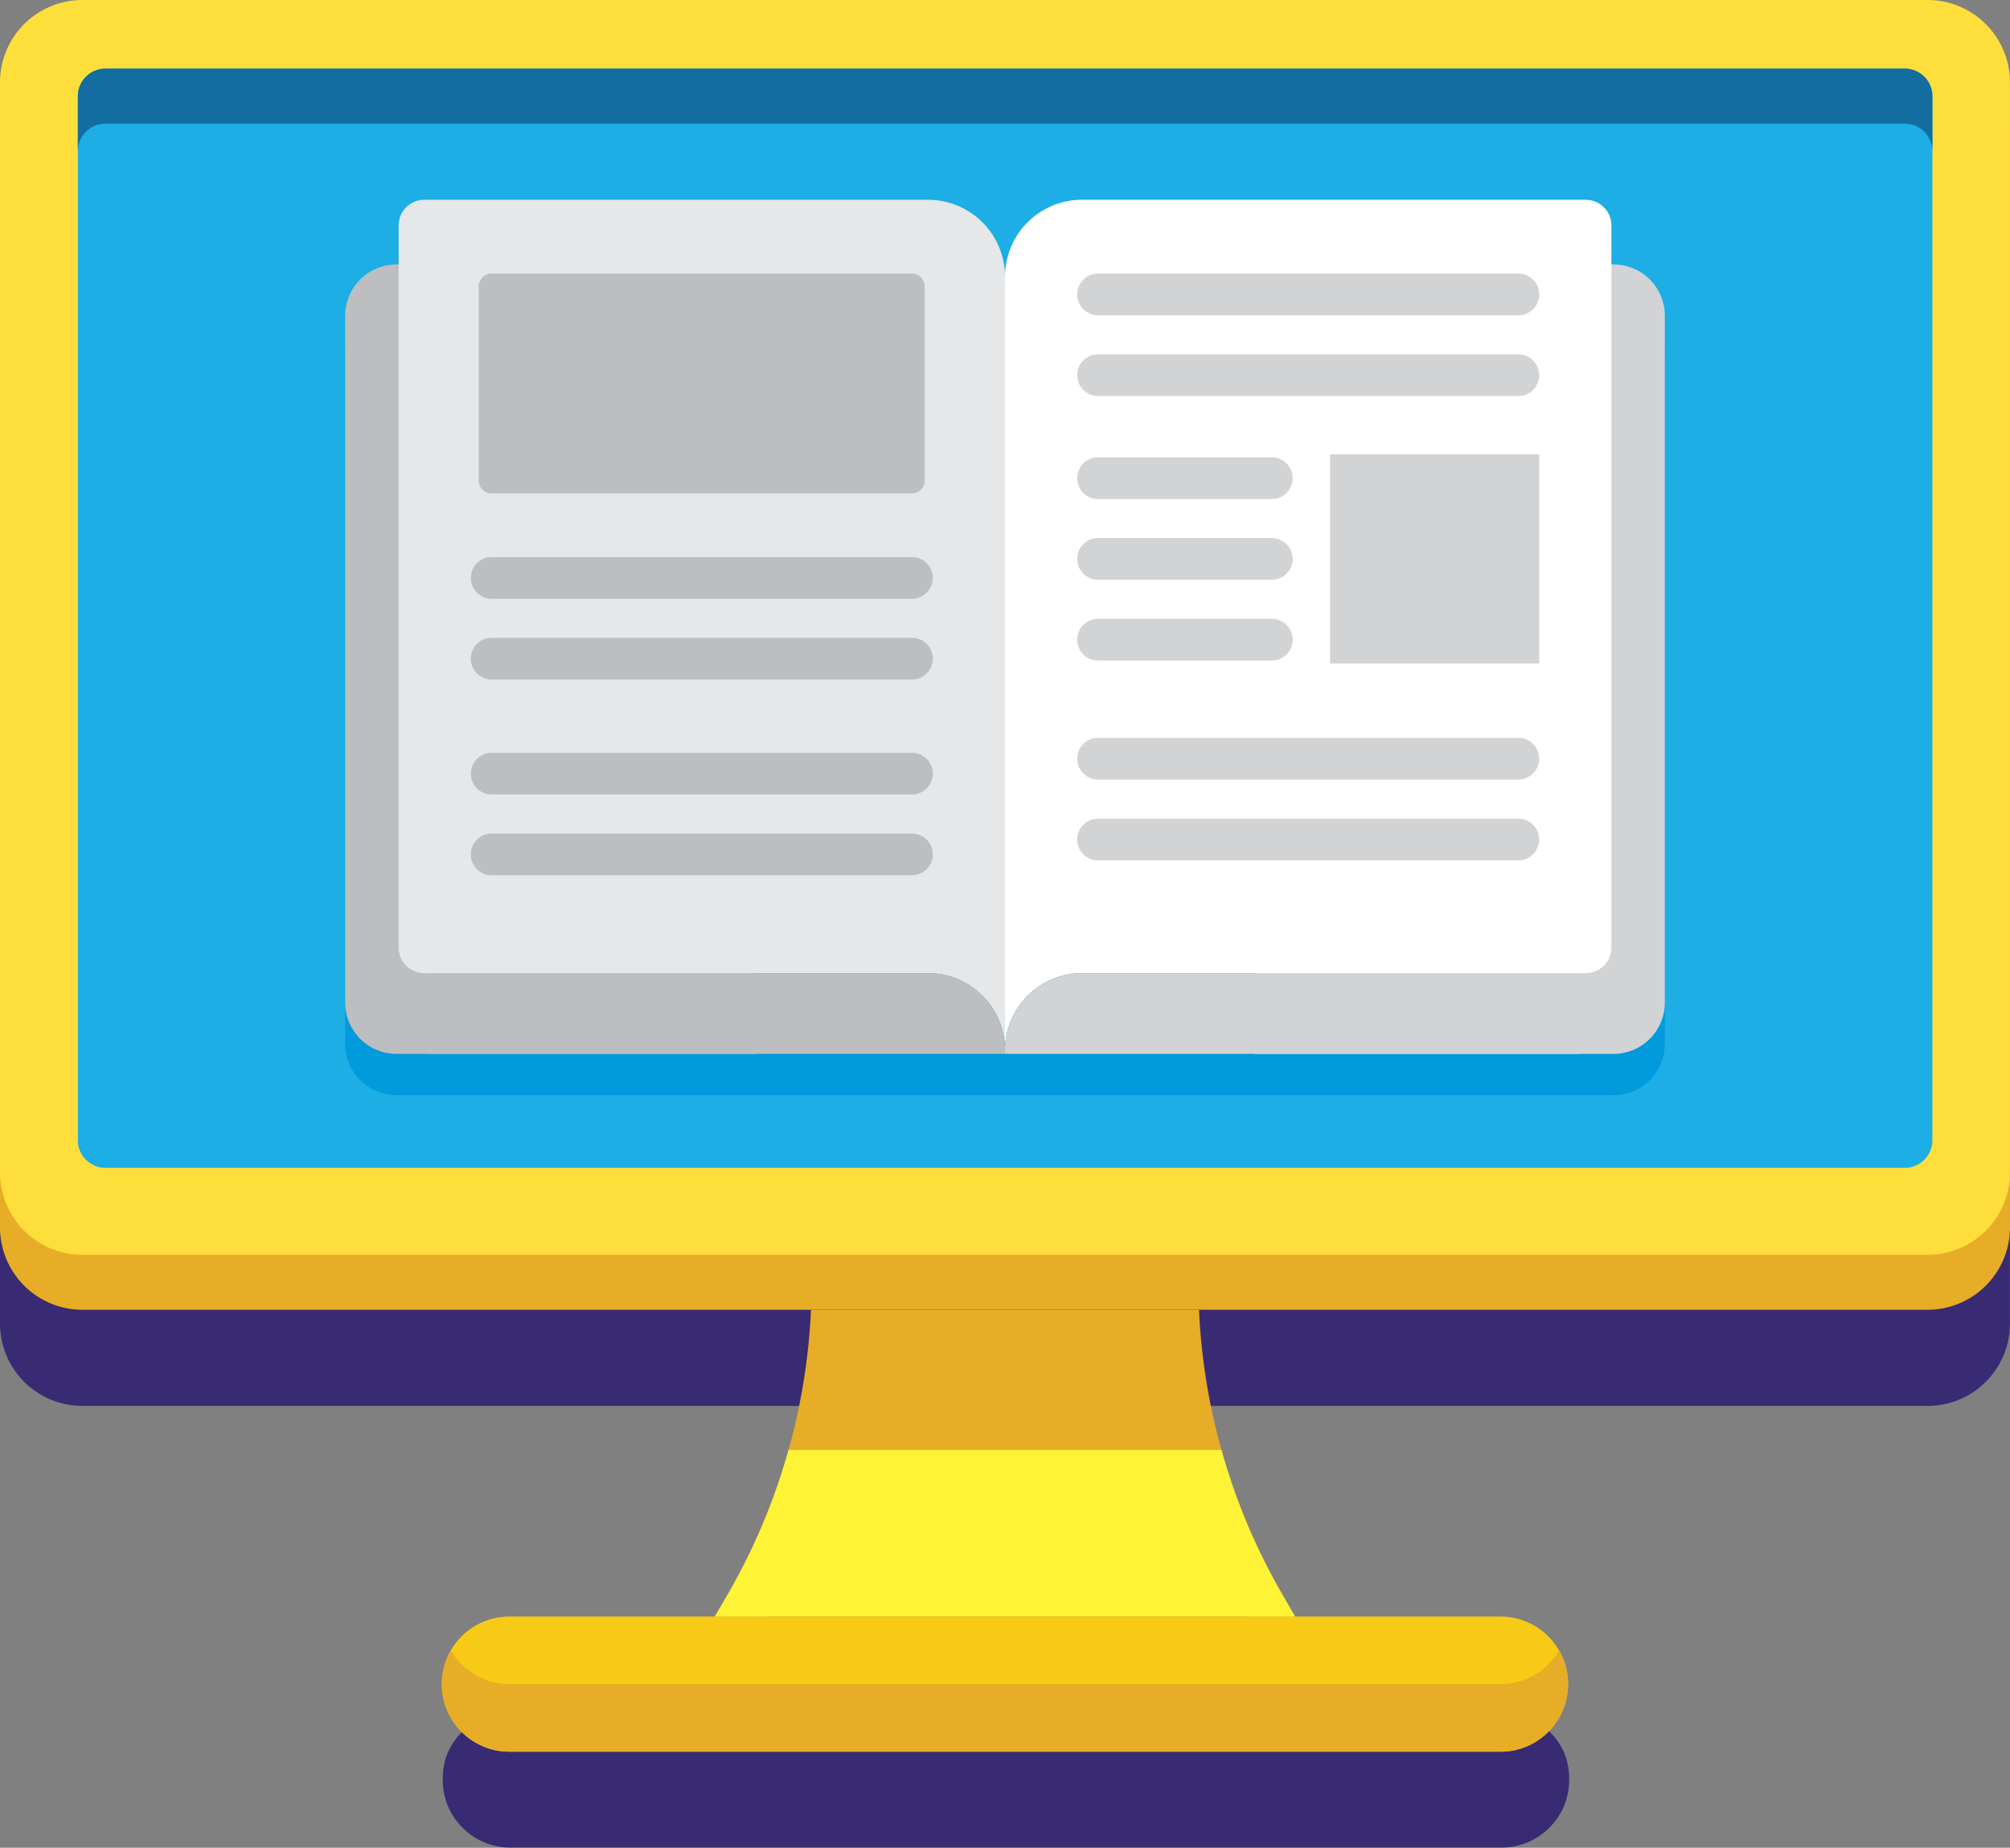
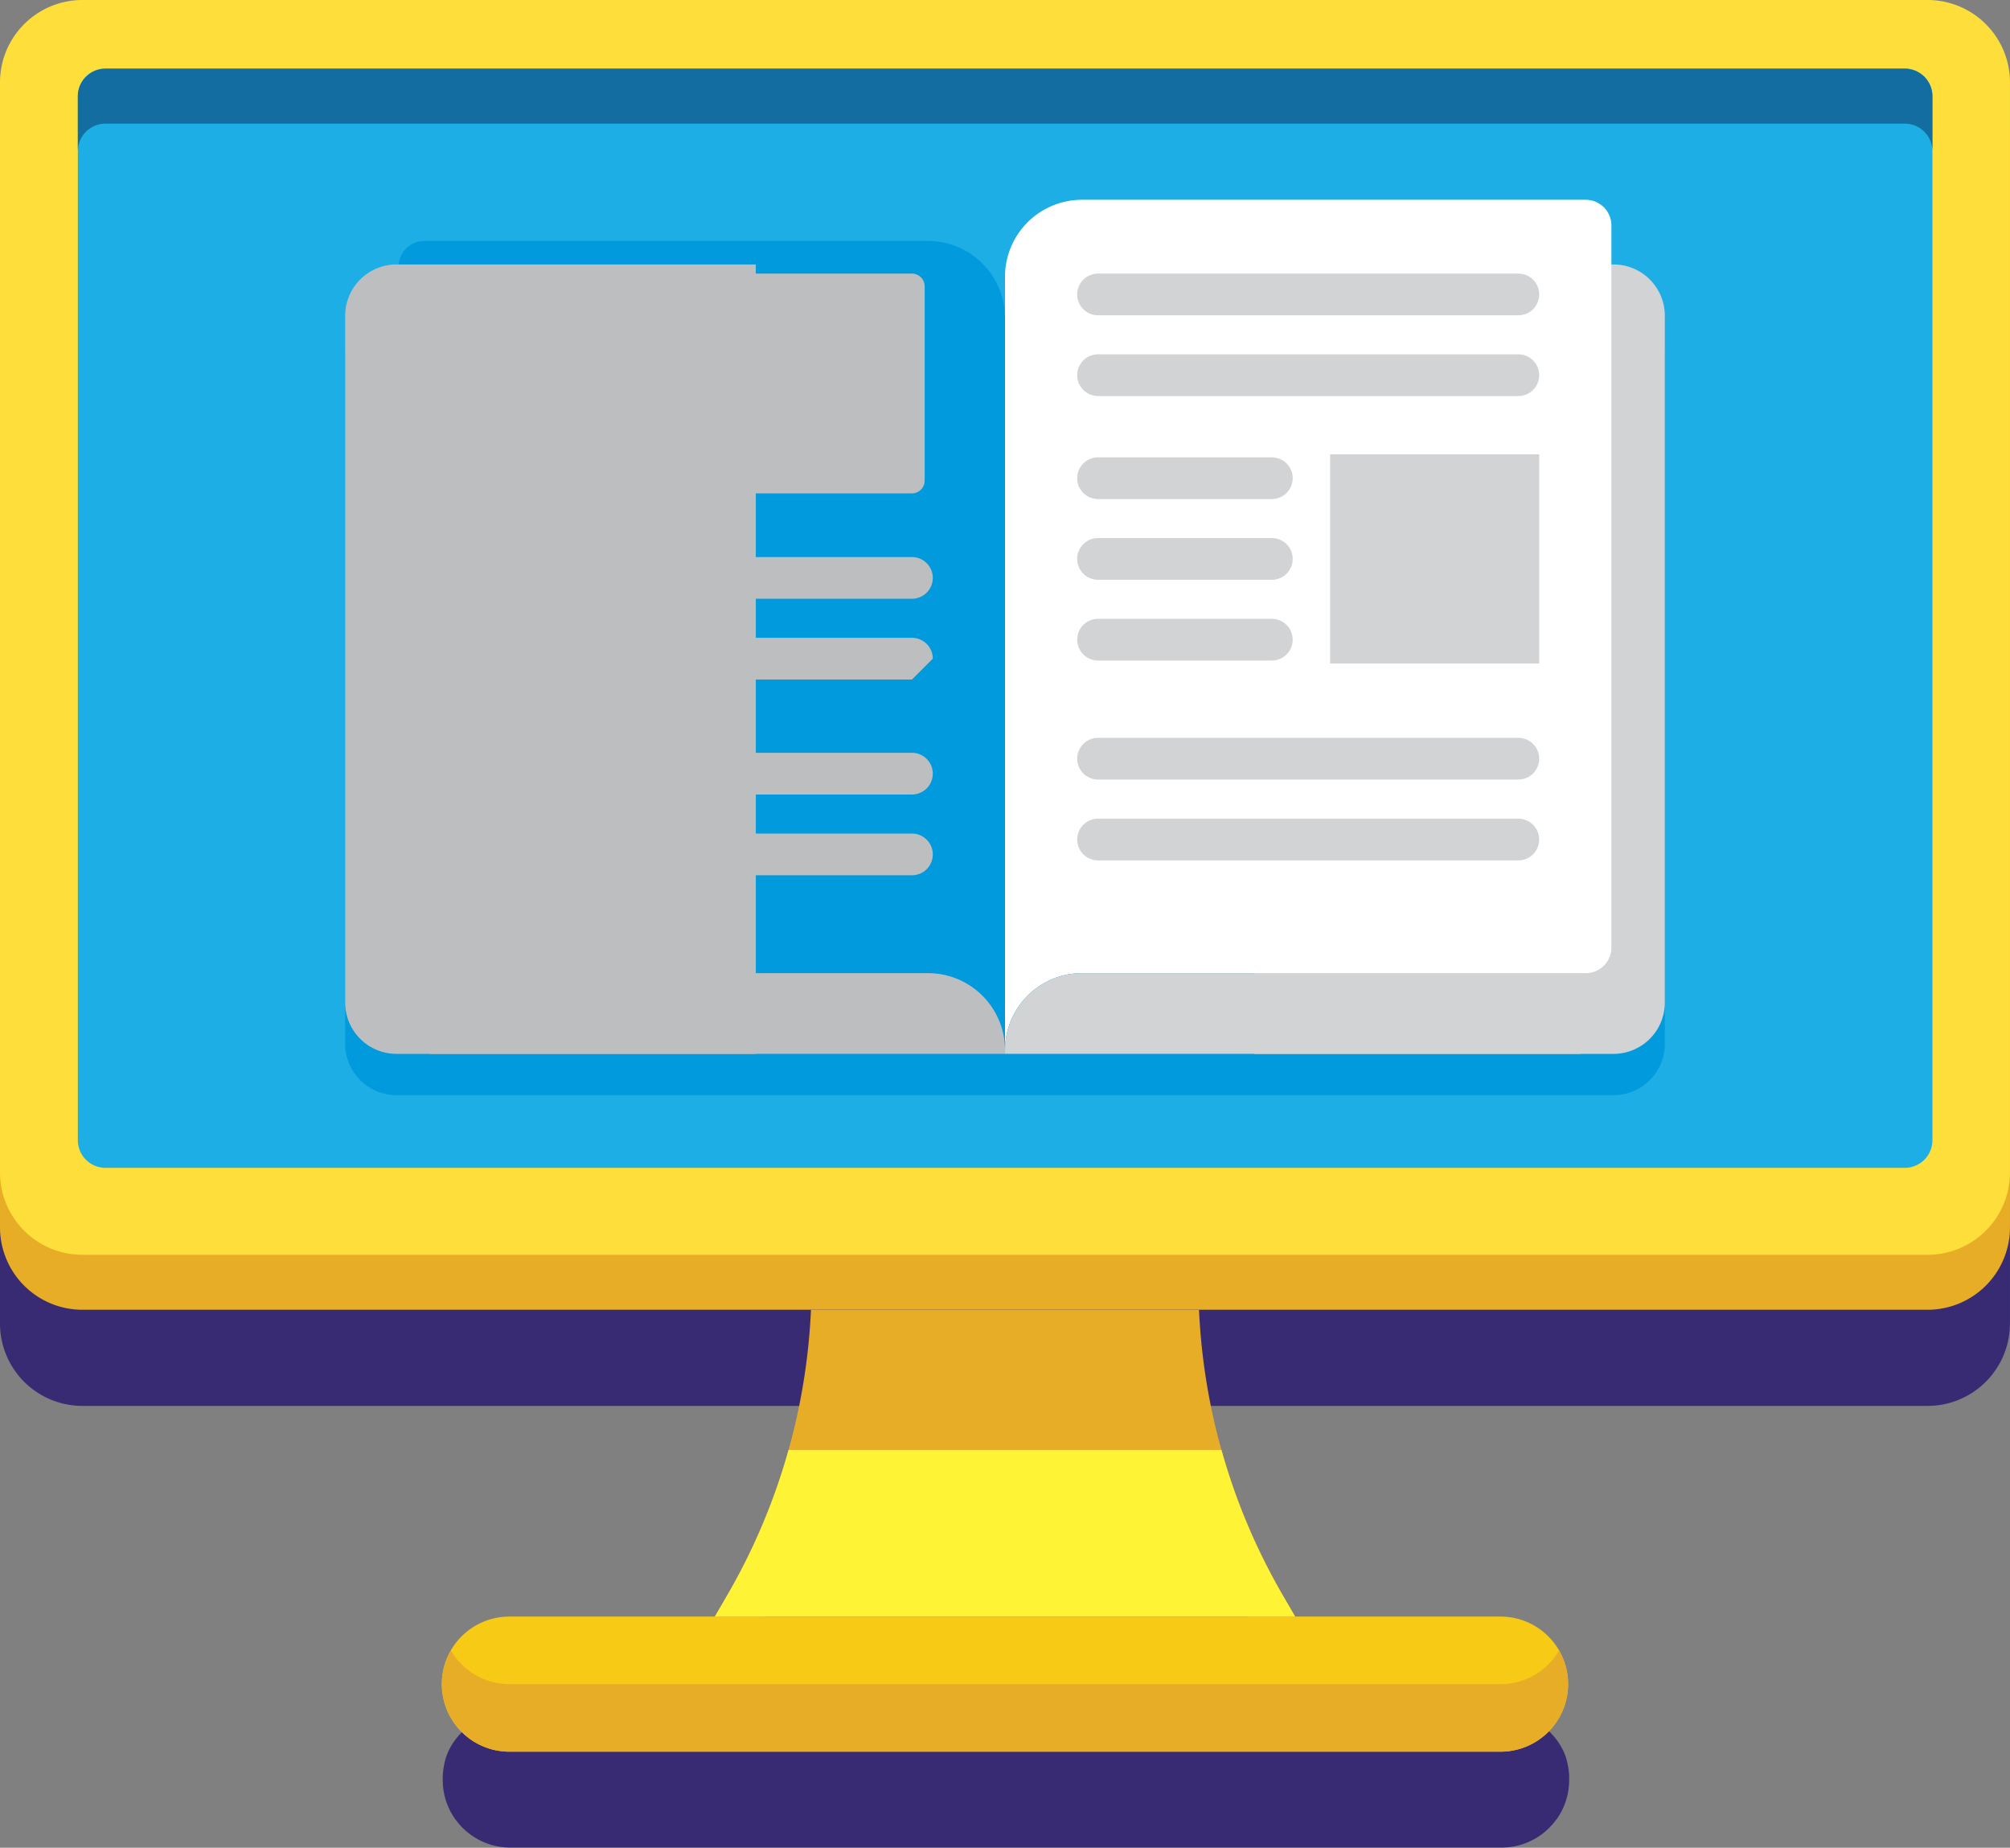
<svg xmlns="http://www.w3.org/2000/svg" width="80.124" height="73.64" viewBox="0 0 80.124 73.64">
  <rect x="0" y="0" width="80.124" height="73.64" fill="#808080" stroke="none" />
  <g id="desktop" transform="translate(-20.593 -28.796)">
    <g id="Group_196" data-name="Group 196" transform="translate(20.593 32.629)">
      <path id="Path_504" data-name="Path 504" d="M131.672,80.25H58.118a3.285,3.285,0,0,0-3.285,3.285v45.628a3.285,3.285,0,0,0,3.285,3.285H87.161a24.865,24.865,0,0,1-.9,5.593l-.051.18-.007.023c-.015.054-.031.107-.047.16l-.01.033c-.016.053-.031.105-.048.158l-.008.026-.049.159c0,.01-.006.019-.009.029l-.05.158-.009.028-.053.162-.007.021c-.017.052-.035.1-.052.155l-.013.038-.05.147-.013.035-.054.153c0,.01-.007.02-.01.03-.019.053-.038.106-.058.159,0,.008-.005.016-.009.024-.021.058-.043.116-.065.174l0,.007q-.172.459-.364.912l-.013.031-.062.145-.021.049-.058.131-.02.044-.057.129-.027.061-.053.115-.028.062-.053.115-.03.064-.051.108c-.011.022-.022.045-.032.068l-.055.112-.03.06-.056.113-.03.061-.056.112-.034.066-.051.1-.04.077-.05.095-.039.074-.056.105-.034.064-.059.107-.036.065-.063.114-.03.054-.093.163,0,0-.1.172-.48.825H75.139a2.691,2.691,0,0,0-2.332,1.346h0c-.014.024-.027.047-.039.071l-.006.011-.031.06-.007.015c-.011.022-.021.044-.032.067l0,.005c-.012.025-.022.051-.033.077l0,.005c-.009.023-.019.045-.027.068l-.006.015-.024.065,0,.012c-.009.026-.018.051-.025.078l0,.008c-.007.023-.014.046-.02.07l0,.018c-.006.021-.011.043-.016.065l0,.015c-.006.027-.012.054-.018.081v.006c0,.025-.009.049-.014.073l0,.02-.01.065c0,.006,0,.012,0,.018,0,.027-.007.054-.01.082,0,0,0,.007,0,.01,0,.024,0,.048-.006.071l0,.025,0,.061c0,.008,0,.015,0,.023,0,.028,0,.055,0,.083h0a2.722,2.722,0,0,0,.021.343c0,.022.006.045.009.067.014.089.032.177.054.263.005.021.011.043.018.064a2.649,2.649,0,0,0,.11.311q.051.121.113.235c.031.057.064.113.1.168.024.036.048.072.073.107s.051.07.078.1l.04.05a2.687,2.687,0,0,0,2.077.98h39.512a2.688,2.688,0,0,0,2.077-.98l.041-.05c.027-.034.053-.068.078-.1s.049-.071.073-.107c.035-.055.068-.111.1-.168a2.686,2.686,0,0,0,.223-.546l.018-.064c.022-.086.04-.174.054-.263,0-.022.007-.044.009-.067a2.724,2.724,0,0,0,.022-.343h0c0-.028,0-.056,0-.083,0-.008,0-.015,0-.023s0-.041,0-.061l0-.025c0-.024,0-.048-.006-.071,0,0,0-.007,0-.01,0-.027-.006-.055-.01-.082,0-.006,0-.012,0-.018,0-.022-.006-.043-.01-.065l0-.02c0-.025-.009-.049-.014-.073l0-.006c-.005-.027-.011-.054-.018-.081a.156.156,0,0,0,0-.015l-.016-.065,0-.018c-.007-.024-.013-.047-.02-.07l0-.008c-.008-.026-.016-.052-.025-.078l0-.012c-.008-.022-.015-.044-.024-.065l-.006-.015c-.009-.023-.018-.046-.027-.068l0-.005c-.011-.026-.022-.051-.033-.077l0-.005-.032-.067-.008-.015c-.01-.02-.02-.041-.031-.06l-.006-.011-.039-.071h0a2.69,2.69,0,0,0-2.332-1.346h-8.189l-.48-.825-.1-.172,0,0-.093-.163-.03-.054-.064-.114-.036-.065-.059-.107-.034-.064-.056-.105-.039-.074-.05-.095-.04-.077-.051-.1-.033-.066-.056-.112-.03-.061-.056-.113-.03-.06-.055-.112c-.011-.022-.022-.045-.032-.068l-.051-.108-.03-.064-.053-.115-.028-.062-.053-.115-.027-.061-.058-.129-.02-.044-.057-.131-.021-.049-.062-.145-.013-.031q-.191-.452-.364-.912l0-.007-.065-.174c0-.008-.005-.016-.009-.024-.019-.053-.039-.106-.058-.159l-.01-.03-.054-.153-.013-.035-.05-.147-.013-.038-.052-.155-.007-.021-.053-.162-.009-.028c-.017-.053-.034-.105-.05-.158l-.009-.029c-.016-.053-.033-.106-.049-.159l-.008-.026-.048-.158-.01-.033-.047-.16-.007-.023c-.017-.06-.035-.12-.051-.18a24.869,24.869,0,0,1-.9-5.593H131.67a3.285,3.285,0,0,0,3.285-3.285V83.535A3.282,3.282,0,0,0,131.672,80.25Z" transform="translate(-54.833 -80.25)" fill="#382b73" />
    </g>
    <g id="Group_234" data-name="Group 234" transform="translate(20.593 28.796)">
      <g id="Group_208" data-name="Group 208">
        <g id="Group_207" data-name="Group 207">
          <g id="Group_206" data-name="Group 206">
            <g id="Group_205" data-name="Group 205">
              <g id="Group_197" data-name="Group 197" transform="translate(0 2.19)">
                <path id="Path_505" data-name="Path 505" d="M131.672,127.259H58.118a3.285,3.285,0,0,1-3.285-3.285V80.535a3.285,3.285,0,0,1,3.285-3.285h73.553a3.285,3.285,0,0,1,3.285,3.285v43.438A3.285,3.285,0,0,1,131.672,127.259Z" transform="translate(-54.833 -77.25)" fill="#e7ad27" />
              </g>
              <g id="Group_198" data-name="Group 198">
                <path id="Path_506" data-name="Path 506" d="M131.672,123.259H58.118a3.285,3.285,0,0,1-3.285-3.285V76.535a3.285,3.285,0,0,1,3.285-3.285h73.553a3.285,3.285,0,0,1,3.285,3.285v43.438A3.285,3.285,0,0,1,131.672,123.259Z" transform="translate(-54.833 -73.25)" fill="#fede3a" />
              </g>
              <g id="Group_199" data-name="Group 199" transform="translate(3.103 2.738)">
                <path id="Path_507" data-name="Path 507" d="M133.323,122.054H61.6a1.1,1.1,0,0,1-1.1-1.1V79.345a1.1,1.1,0,0,1,1.1-1.1h71.728a1.1,1.1,0,0,1,1.1,1.1v41.613A1.1,1.1,0,0,1,133.323,122.054Z" transform="translate(-60.5 -78.25)" fill="#1caee4" />
              </g>
              <g id="Group_200" data-name="Group 200" transform="translate(3.103 2.738)">
                <path id="Path_508" data-name="Path 508" d="M133.323,78.25H61.6a1.1,1.1,0,0,0-1.1,1.1v2.19a1.1,1.1,0,0,1,1.1-1.1h71.728a1.1,1.1,0,0,1,1.1,1.1v-2.19A1.1,1.1,0,0,0,133.323,78.25Z" transform="translate(-60.5 -78.25)" fill="#136da0" />
              </g>
              <g id="Group_201" data-name="Group 201" transform="translate(28.495 52.2)">
                <path id="Path_509" data-name="Path 509" d="M130.009,180.812H106.875l.48-.825a24.877,24.877,0,0,0,3.353-11.4h15.468a24.883,24.883,0,0,0,3.353,11.4Z" transform="translate(-106.875 -168.584)" fill="#e7ad27" />
              </g>
              <g id="Group_202" data-name="Group 202" transform="translate(17.614 64.427)">
                <path id="Path_510" data-name="Path 510" d="M129.206,196.3H89.694A2.692,2.692,0,0,1,87,193.608h0a2.692,2.692,0,0,1,2.692-2.692h39.512a2.692,2.692,0,0,1,2.692,2.692h0A2.693,2.693,0,0,1,129.206,196.3Z" transform="translate(-87.002 -190.916)" fill="#f7cb15" />
              </g>
              <g id="Group_203" data-name="Group 203" transform="translate(17.614 65.773)">
                <path id="Path_511" data-name="Path 511" d="M129.206,194.72H89.694a2.691,2.691,0,0,1-2.332-1.346,2.693,2.693,0,0,0,2.332,4.038h39.512a2.693,2.693,0,0,0,2.332-4.038A2.691,2.691,0,0,1,129.206,194.72Z" transform="translate(-87.002 -193.374)" fill="#e7ad27" />
              </g>
              <g id="Group_204" data-name="Group 204" transform="translate(28.495 57.788)">
                <path id="Path_512" data-name="Path 512" d="M107.355,184.605l-.48.825h23.134l-.48-.825a24.889,24.889,0,0,1-2.458-5.814H109.813A24.855,24.855,0,0,1,107.355,184.605Z" transform="translate(-106.875 -178.791)" fill="#fff335" />
              </g>
            </g>
          </g>
        </g>
      </g>
      <g id="Group_209" data-name="Group 209" transform="translate(13.758 9.604)">
        <path id="Path_513" data-name="Path 513" d="M130.521,93.37h-.085V91.814a1.024,1.024,0,0,0-1.023-1.023h-20.08a3.07,3.07,0,0,0-3.07,3.07,3.07,3.07,0,0,0-3.07-3.07H83.115a1.024,1.024,0,0,0-1.023,1.023V93.37h-.085a2.046,2.046,0,0,0-2.046,2.046v27.37a2.046,2.046,0,0,0,2.046,2.046h48.515a2.046,2.046,0,0,0,2.046-2.046V95.417A2.045,2.045,0,0,0,130.521,93.37Z" transform="translate(-79.96 -90.791)" fill="#009add" />
      </g>
      <g id="Group_233" data-name="Group 233" transform="translate(13.759 7.962)">
        <g id="Group_219" data-name="Group 219">
          <g id="Group_212" data-name="Group 212" transform="translate(0 2.579)">
            <g id="Group_210" data-name="Group 210">
              <path id="Path_514" data-name="Path 514" d="M82.007,92.5H96.331v31.462H82.007a2.046,2.046,0,0,1-2.046-2.046V94.548A2.046,2.046,0,0,1,82.007,92.5Z" transform="translate(-79.961 -92.502)" fill="#bcbec0" />
            </g>
            <g id="Group_211" data-name="Group 211" transform="translate(36.236)">
              <path id="Path_515" data-name="Path 515" d="M146.141,92.5h14.324a2.046,2.046,0,0,1,2.046,2.046v27.37a2.046,2.046,0,0,1-2.046,2.046H146.141Z" transform="translate(-146.141 -92.502)" fill="#d1d3d4" />
            </g>
          </g>
          <g id="Group_215" data-name="Group 215" transform="translate(2.131)">
            <g id="Group_213" data-name="Group 213">
-               <path id="Path_516" data-name="Path 516" d="M104.956,87.792H84.876a1.024,1.024,0,0,0-1.023,1.023v28.776a1.023,1.023,0,0,0,1.023,1.023h20.08a3.07,3.07,0,0,1,3.07,3.07v-3.07h0V90.861A3.069,3.069,0,0,0,104.956,87.792Z" transform="translate(-83.853 -87.792)" fill="#e6e7e8" />
-             </g>
+               </g>
            <g id="Group_214" data-name="Group 214" transform="translate(24.172)">
              <path id="Path_517" data-name="Path 517" d="M131.07,87.792h20.08a1.024,1.024,0,0,1,1.023,1.023v28.776a1.023,1.023,0,0,1-1.023,1.023H131.07a3.07,3.07,0,0,0-3.07,3.07v-3.07h0V90.861A3.069,3.069,0,0,1,131.07,87.792Z" transform="translate(-128 -87.792)" fill="#fff" />
            </g>
          </g>
          <g id="Group_218" data-name="Group 218" transform="translate(3.368 30.822)">
            <g id="Group_216" data-name="Group 216">
              <path id="Path_518" data-name="Path 518" d="M109.048,144.084v3.07a3.07,3.07,0,0,0-3.07-3.07H86.112V147.3h22.936v-3.218Z" transform="translate(-86.112 -144.084)" fill="#bcbec0" />
            </g>
            <g id="Group_217" data-name="Group 217" transform="translate(22.936)">
              <path id="Path_519" data-name="Path 519" d="M128,144.084v3.07a3.07,3.07,0,0,1,3.07-3.07h19.867V147.3H128v-3.218Z" transform="translate(-128 -144.084)" fill="#d1d3d4" />
            </g>
          </g>
        </g>
        <g id="Group_220" data-name="Group 220" transform="translate(5.329 2.941)">
          <path id="Path_520" data-name="Path 520" d="M106.959,101.925H90.2a.511.511,0,0,1-.511-.511V93.675a.511.511,0,0,1,.511-.511h16.754a.511.511,0,0,1,.511.511v7.738A.511.511,0,0,1,106.959,101.925Z" transform="translate(-89.693 -93.164)" fill="#bcbec0" />
        </g>
        <g id="Group_221" data-name="Group 221" transform="translate(5.009 14.239)">
          <path id="Path_521" data-name="Path 521" d="M106.694,115.459H89.94a.831.831,0,0,1-.831-.831h0a.831.831,0,0,1,.831-.831h16.754a.831.831,0,0,1,.831.831h0A.831.831,0,0,1,106.694,115.459Z" transform="translate(-89.109 -113.797)" fill="#bcbec0" />
        </g>
        <g id="Group_222" data-name="Group 222" transform="translate(5.009 17.458)">
-           <path id="Path_522" data-name="Path 522" d="M106.694,121.338H89.94a.831.831,0,0,1-.831-.831h0a.831.831,0,0,1,.831-.831h16.754a.831.831,0,0,1,.831.831h0A.831.831,0,0,1,106.694,121.338Z" transform="translate(-89.109 -119.676)" fill="#bcbec0" />
+           <path id="Path_522" data-name="Path 522" d="M106.694,121.338H89.94a.831.831,0,0,1-.831-.831h0a.831.831,0,0,1,.831-.831h16.754a.831.831,0,0,1,.831.831h0Z" transform="translate(-89.109 -119.676)" fill="#bcbec0" />
        </g>
        <g id="Group_223" data-name="Group 223" transform="translate(29.181 2.942)">
          <path id="Path_523" data-name="Path 523" d="M150.841,94.827H134.087a.831.831,0,0,1-.831-.831h0a.831.831,0,0,1,.831-.831h16.754a.831.831,0,0,1,.831.831h0A.831.831,0,0,1,150.841,94.827Z" transform="translate(-133.256 -93.165)" fill="#d1d3d4" />
        </g>
        <g id="Group_224" data-name="Group 224" transform="translate(29.181 6.16)">
          <path id="Path_524" data-name="Path 524" d="M150.841,100.705H134.087a.831.831,0,0,1-.831-.831h0a.831.831,0,0,1,.831-.831h16.754a.831.831,0,0,1,.831.831h0A.831.831,0,0,1,150.841,100.705Z" transform="translate(-133.256 -99.043)" fill="#d1d3d4" />
        </g>
        <g id="Group_225" data-name="Group 225" transform="translate(29.181 21.444)">
          <path id="Path_525" data-name="Path 525" d="M150.841,128.618H134.087a.831.831,0,0,1-.831-.831h0a.831.831,0,0,1,.831-.831h16.754a.831.831,0,0,1,.831.831h0A.831.831,0,0,1,150.841,128.618Z" transform="translate(-133.256 -126.956)" fill="#d1d3d4" />
        </g>
        <g id="Group_226" data-name="Group 226" transform="translate(29.181 24.662)">
          <path id="Path_526" data-name="Path 526" d="M150.841,134.5H134.087a.831.831,0,0,1-.831-.831h0a.831.831,0,0,1,.831-.831h16.754a.831.831,0,0,1,.831.831h0A.831.831,0,0,1,150.841,134.5Z" transform="translate(-133.256 -132.834)" fill="#d1d3d4" />
        </g>
        <g id="Group_227" data-name="Group 227" transform="translate(29.181 10.264)">
          <path id="Path_527" data-name="Path 527" d="M141.015,108.2h-6.928a.831.831,0,0,1-.831-.831h0a.831.831,0,0,1,.831-.831h6.928a.831.831,0,0,1,.831.831h0A.831.831,0,0,1,141.015,108.2Z" transform="translate(-133.256 -106.537)" fill="#d1d3d4" />
        </g>
        <g id="Group_228" data-name="Group 228" transform="translate(29.181 13.482)">
          <path id="Path_528" data-name="Path 528" d="M141.015,114.077h-6.928a.831.831,0,0,1-.831-.831h0a.831.831,0,0,1,.831-.831h6.928a.831.831,0,0,1,.831.831h0A.831.831,0,0,1,141.015,114.077Z" transform="translate(-133.256 -112.415)" fill="#d1d3d4" />
        </g>
        <g id="Group_229" data-name="Group 229" transform="translate(29.181 16.701)">
          <path id="Path_529" data-name="Path 529" d="M141.015,119.956h-6.928a.831.831,0,0,1-.831-.831h0a.831.831,0,0,1,.831-.831h6.928a.831.831,0,0,1,.831.831h0A.831.831,0,0,1,141.015,119.956Z" transform="translate(-133.256 -118.294)" fill="#d1d3d4" />
        </g>
        <g id="Group_230" data-name="Group 230" transform="translate(5.009 22.04)">
          <path id="Path_530" data-name="Path 530" d="M106.694,129.707H89.94a.831.831,0,0,1-.831-.831h0a.831.831,0,0,1,.831-.831h16.754a.831.831,0,0,1,.831.831h0A.831.831,0,0,1,106.694,129.707Z" transform="translate(-89.109 -128.045)" fill="#bcbec0" />
        </g>
        <g id="Group_231" data-name="Group 231" transform="translate(5.009 25.259)">
          <path id="Path_531" data-name="Path 531" d="M106.694,135.586H89.94a.831.831,0,0,1-.831-.831h0a.831.831,0,0,1,.831-.831h16.754a.831.831,0,0,1,.831.831h0A.831.831,0,0,1,106.694,135.586Z" transform="translate(-89.109 -133.924)" fill="#bcbec0" />
        </g>
        <g id="Group_232" data-name="Group 232" transform="translate(39.263 10.146)">
          <rect id="Rectangle_14" data-name="Rectangle 14" width="8.335" height="8.335" fill="#d1d3d4" />
        </g>
      </g>
    </g>
  </g>
</svg>